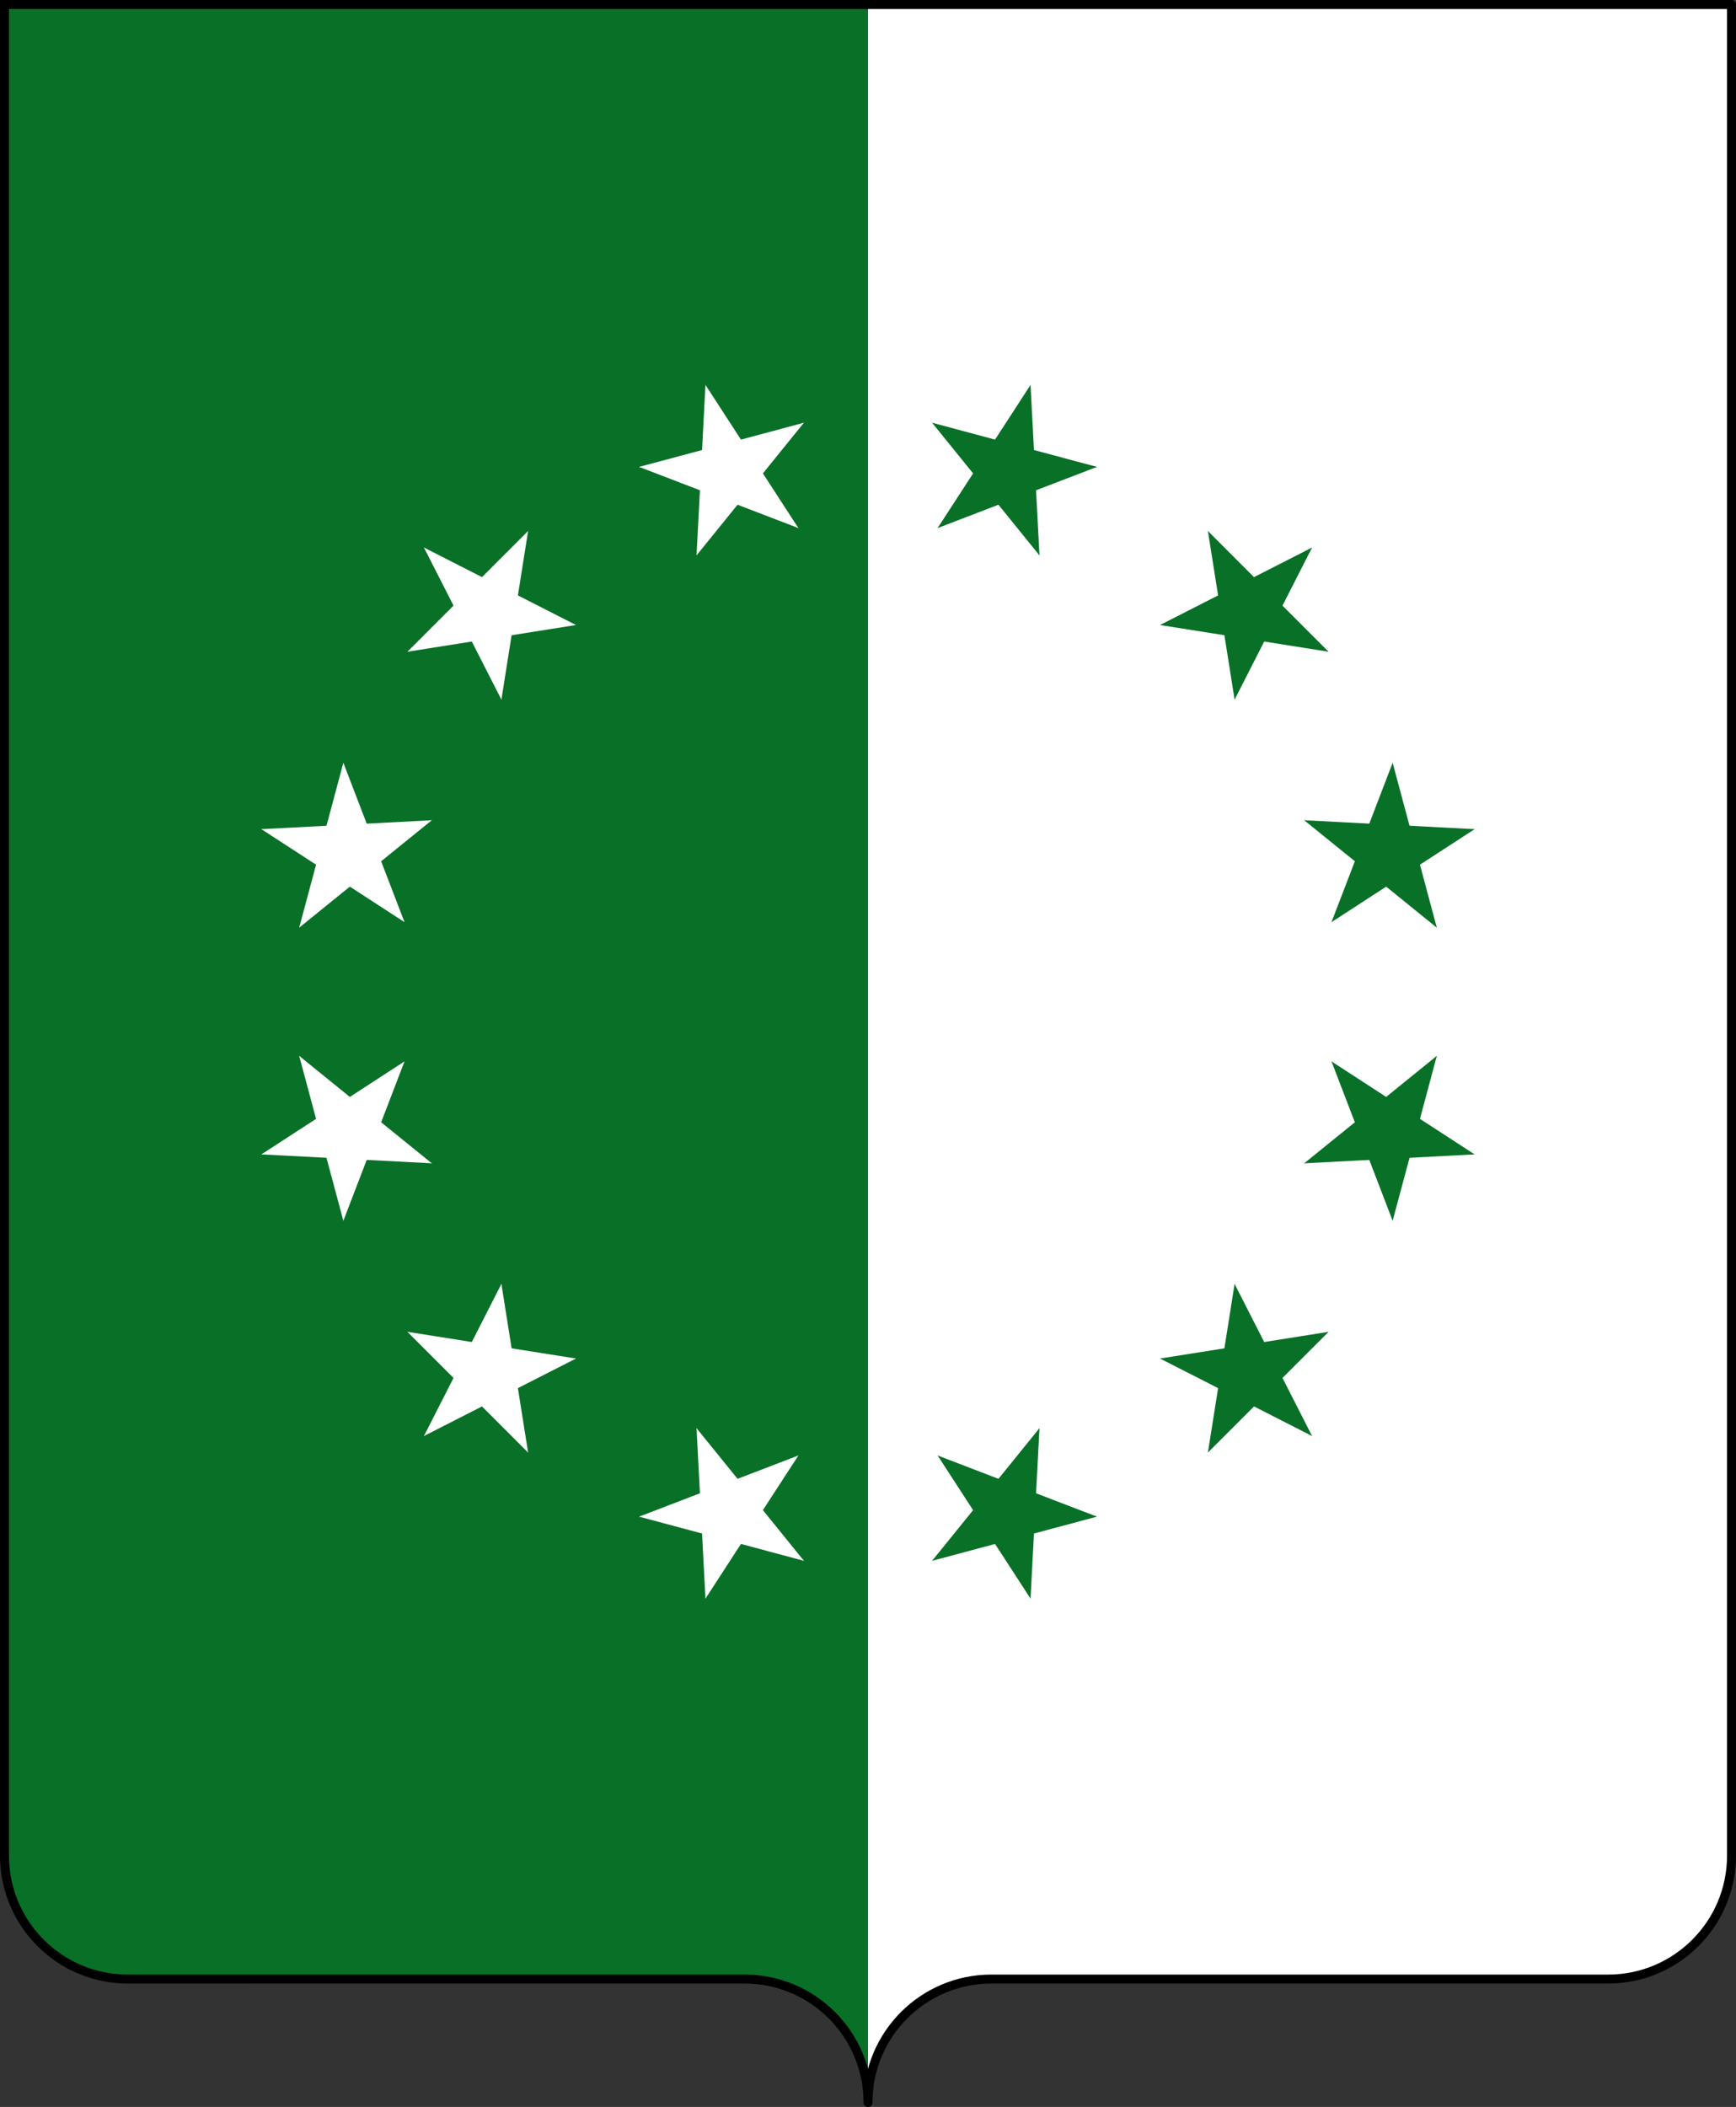
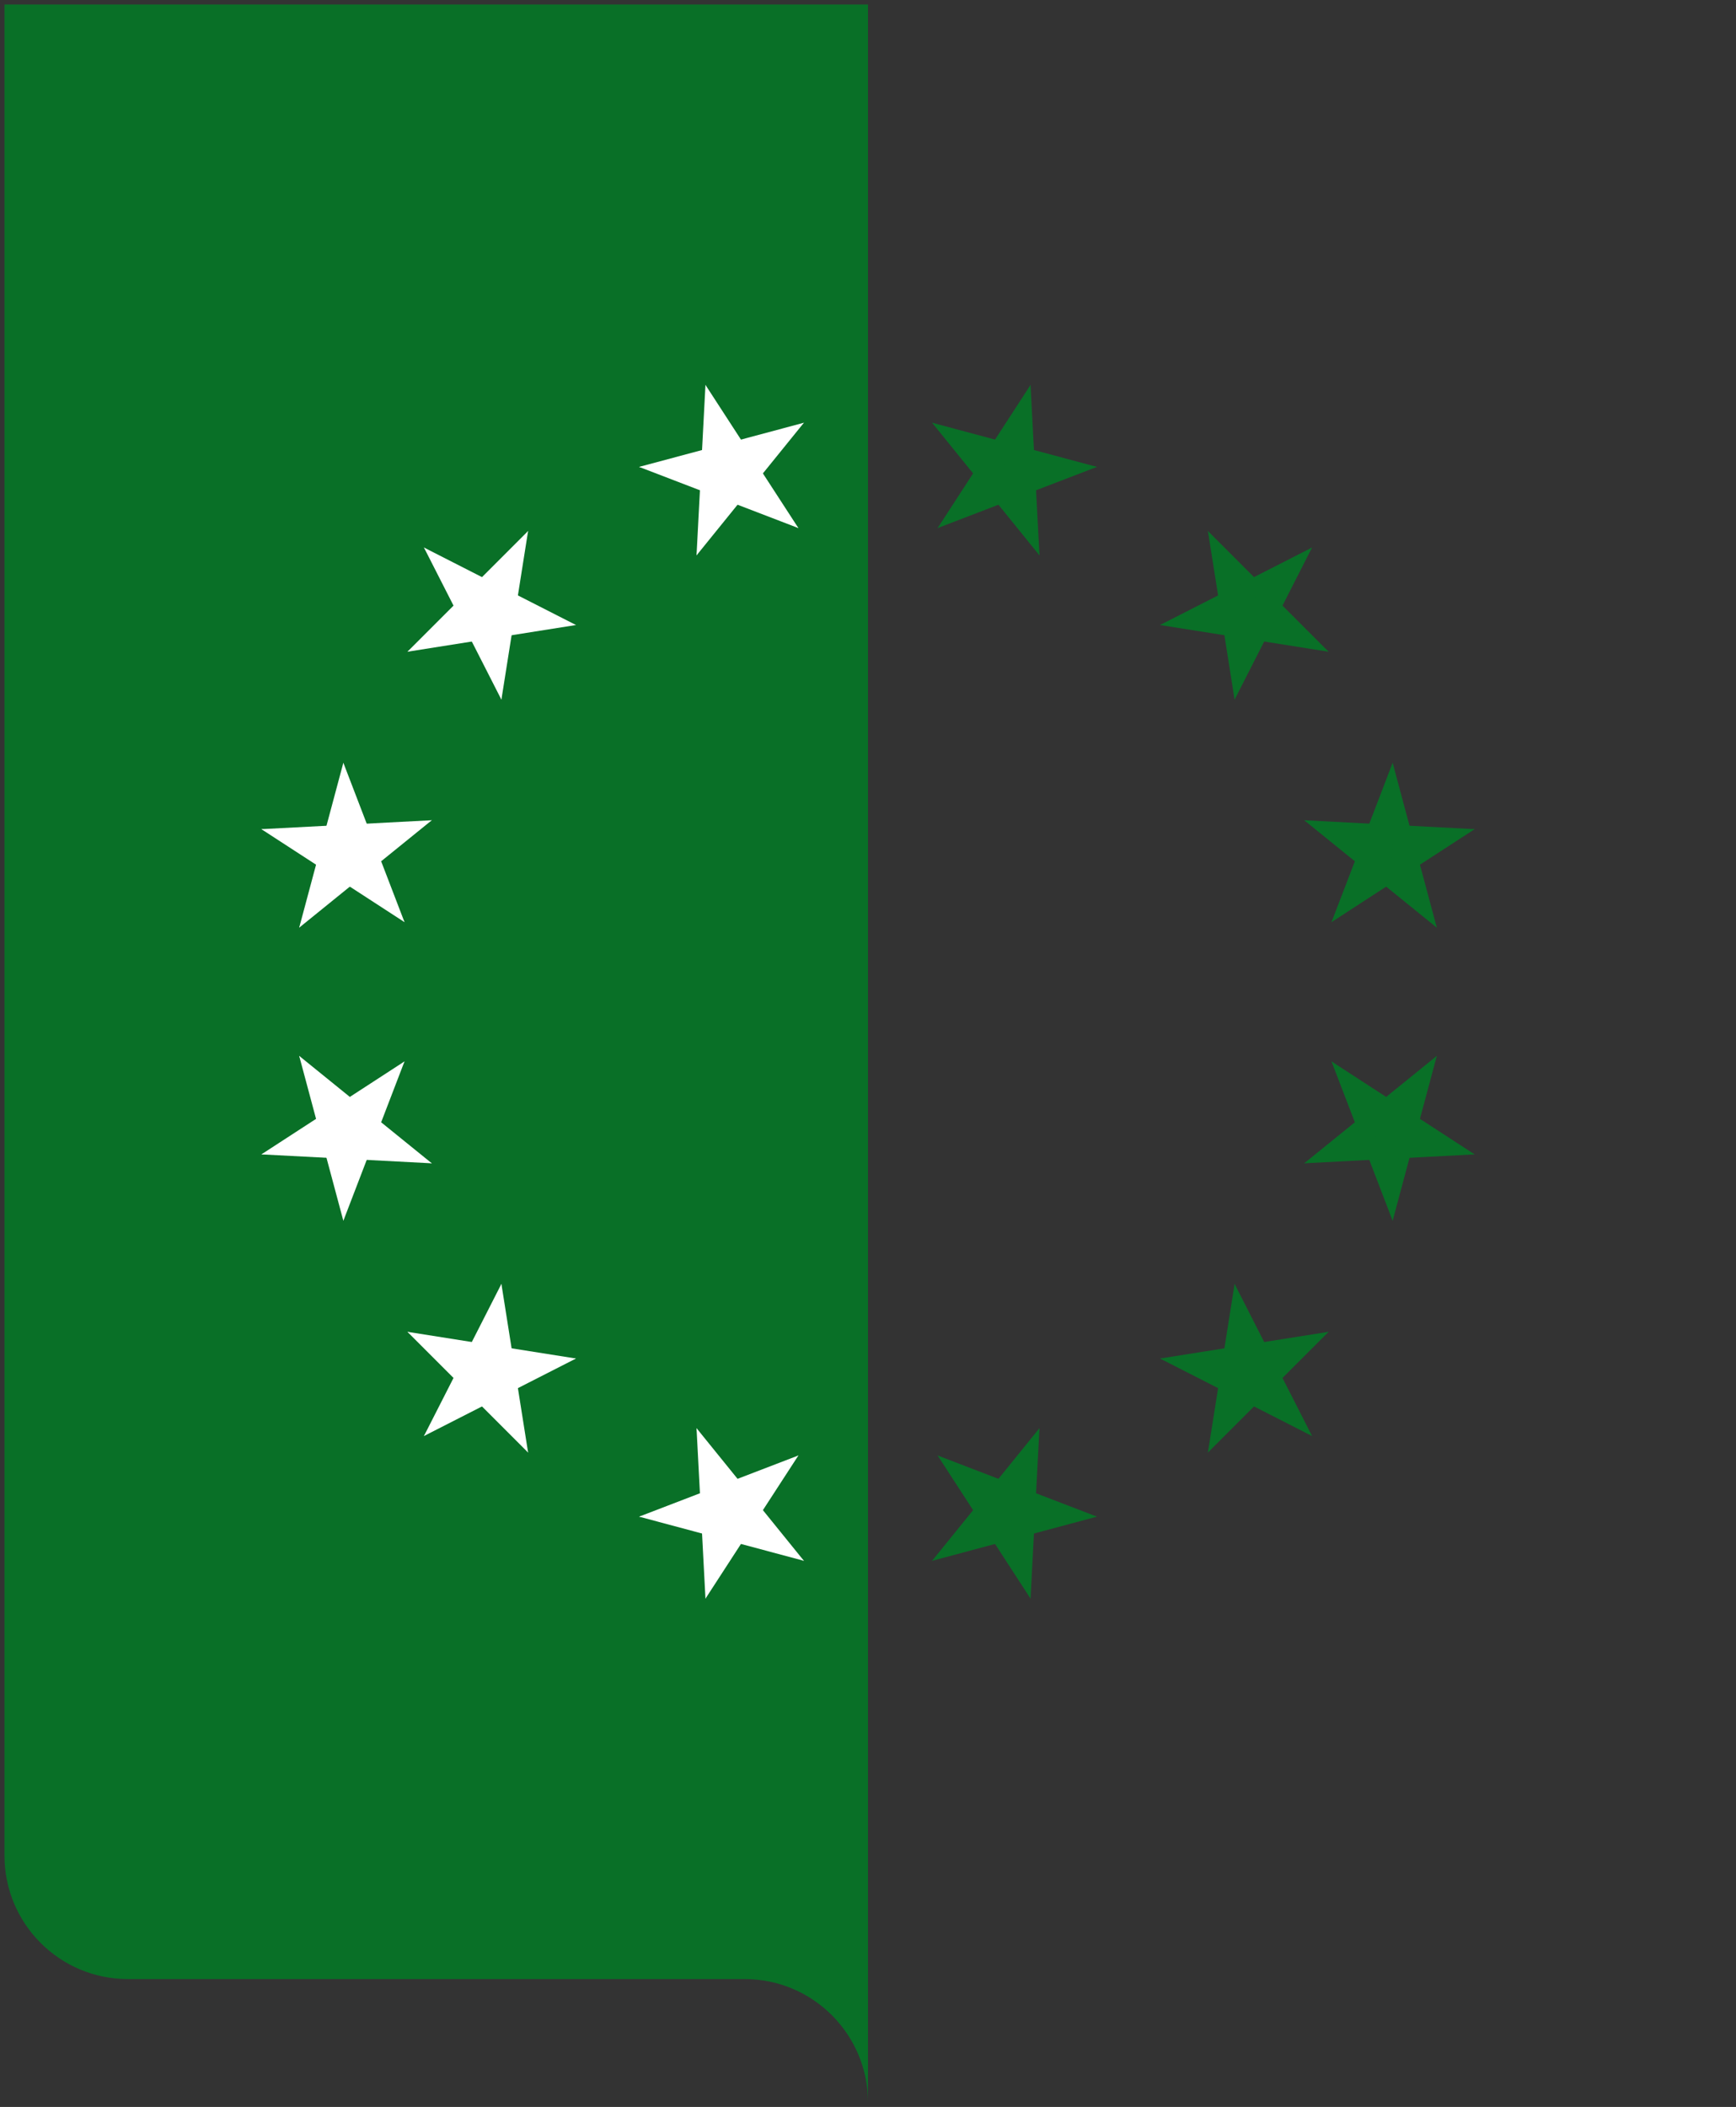
<svg xmlns="http://www.w3.org/2000/svg" xmlns:xlink="http://www.w3.org/1999/xlink" xml:space="preserve" width="1935" height="2347.5">
  <rect width="100%" height="100%" fill="#333333" stroke="none" />
  <defs>
    <g id="c" transform="scale(100)">
      <g id="b">
        <path id="a" d="M0 1h.5L0 0z" transform="rotate(18 3.157 -.5)" />
        <use xlink:href="#a" transform="scale(-1 1)" />
      </g>
      <use xlink:href="#b" transform="rotate(72)" />
      <use xlink:href="#b" transform="rotate(-72)" />
      <use xlink:href="#b" transform="rotate(144)" />
      <use xlink:href="#b" transform="rotate(-144)" />
    </g>
  </defs>
-   <path d="M5 5v2062.5c0 75.939 61.561 137.5 137.5 137.5H830a137.5 137.5 0 0 1 137.5 137.5c0-75.94 61.56-137.5 137.5-137.5h687.5c75.939 0 137.5-61.561 137.5-137.5V5Z" style="display:inline;fill:#fff;fill-rule:evenodd;stroke:none;stroke-width:1;stroke-linecap:round;stroke-linejoin:round;stroke-miterlimit:25;paint-order:fill markers stroke" />
  <path d="M5 5v2062.5c0 75.939 61.561 137.5 137.5 137.5H830c75.94 0 137.5 61.56 137.5 137.5V5Z" style="display:inline;fill:#097027;fill-opacity:1;fill-rule:evenodd;stroke:none;stroke-width:1;stroke-linecap:round;stroke-linejoin:round;stroke-miterlimit:25;paint-order:fill markers stroke" />
-   <path d="M5 5v2062.5c0 75.939 61.561 137.5 137.5 137.5H830c75.94 0 137.5 61.56 137.5 137.5 0-75.94 61.56-137.5 137.5-137.5h687.5c75.939 0 137.5-61.561 137.5-137.5V5H5" style="display:inline;fill:none;fill-rule:evenodd;stroke:#000;stroke-width:10;stroke-linecap:square;stroke-linejoin:round;stroke-miterlimit:25;stroke-dasharray:none;stroke-opacity:1;paint-order:fill markers stroke" />
  <g fill="#097027" transform="rotate(15 -3712.904 4226.946)">
    <use xlink:href="#c" transform="translate(0 -600)" />
    <use xlink:href="#c" transform="rotate(30 1119.615 300)" />
    <use xlink:href="#c" transform="rotate(60 519.615 300)" />
    <use xlink:href="#c" transform="rotate(90 300 300)" />
    <use xlink:href="#c" transform="rotate(120 173.205 300)" />
    <use xlink:href="#c" transform="rotate(150 80.385 300)" />
  </g>
  <g fill="#fff" transform="rotate(15 -3712.904 4226.946)">
    <use xlink:href="#c" transform="rotate(180 0 300)" />
    <use xlink:href="#c" transform="rotate(-150 -80.385 300)" />
    <use xlink:href="#c" transform="rotate(-120 -173.205 300)" />
    <use xlink:href="#c" transform="rotate(-90 -300 300)" />
    <use xlink:href="#c" transform="rotate(-60 -519.615 300)" />
    <use xlink:href="#c" transform="rotate(-30 -1119.615 300)" />
  </g>
</svg>